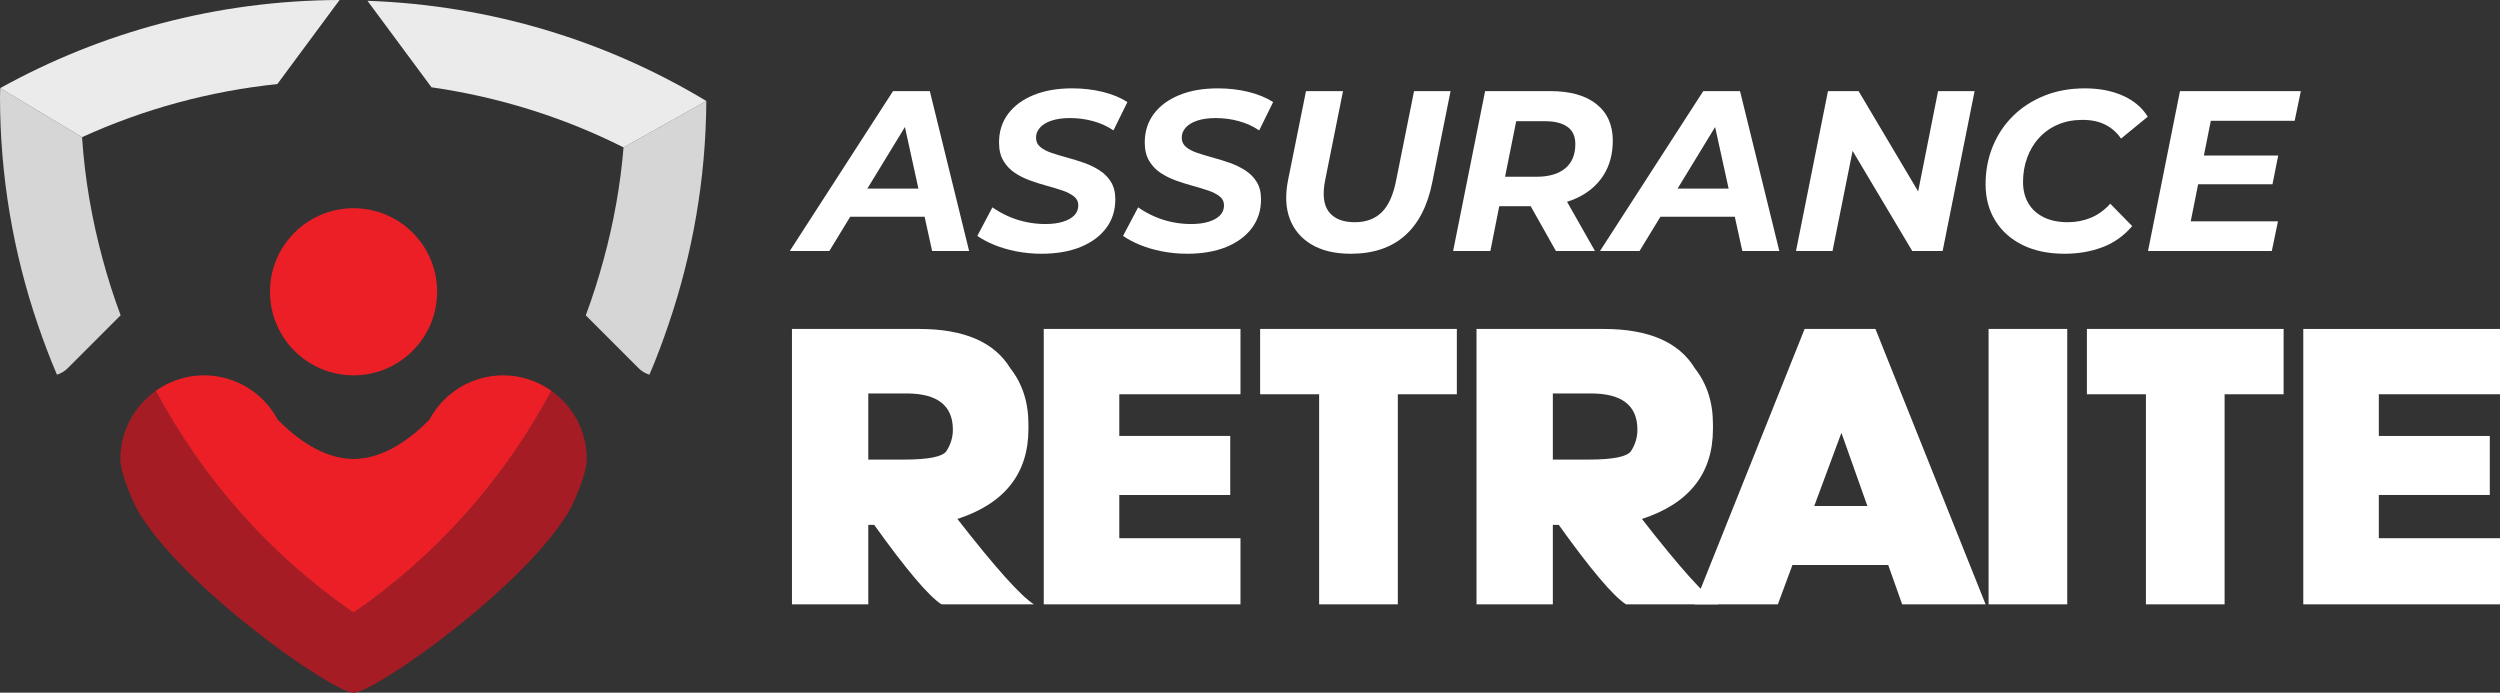
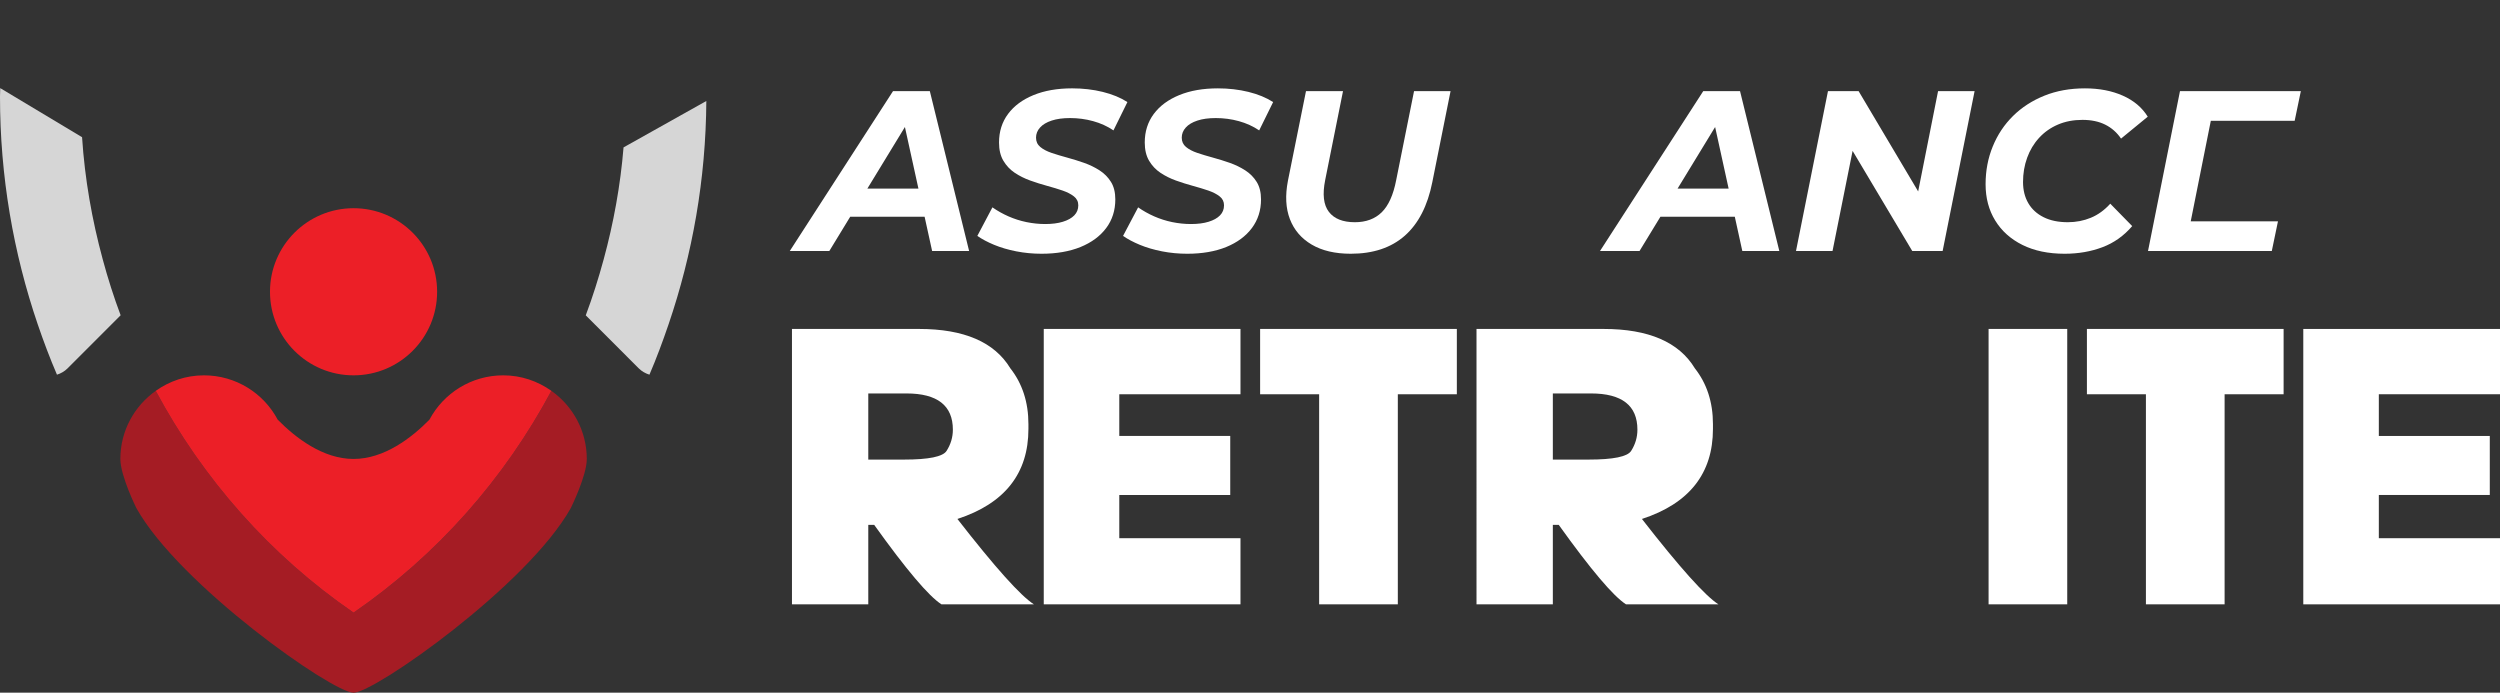
<svg xmlns="http://www.w3.org/2000/svg" version="1.1" id="Calque_1" x="0px" y="0px" width="166.516px" height="46.138px" viewBox="0 0 166.516 46.138" enable-background="new 0 0 166.516 46.138" xml:space="preserve">
  <rect x="0" y="0" width="166.516" height="46.138" fill="#333333" stroke="none" />
  <g>
    <path opacity="0.8" fill="#FFFFFF" d="M0.015,5.869C0.013,6.057,0,6.243,0,6.432c0,5.313,0.891,10.415,2.515,15.176   c0.387,1.135,0.81,2.254,1.279,3.348c0.257-0.081,0.502-0.217,0.707-0.421l3.534-3.536c-0.457-1.217-0.851-2.458-1.191-3.719   c-0.719-2.646-1.197-5.368-1.378-8.143L0.015,5.869L0.015,5.869z" />
-     <path opacity="0.9" fill="#FFFFFF" d="M5.465,9.137C9.57,7.261,13.973,6.07,18.472,5.6L22.617,0   c-8.199,0.028-15.9,2.155-22.602,5.869L5.465,9.137z" />
    <path opacity="0.8" fill="#FFFFFF" d="M41.532,9.818c-0.209,2.541-0.664,5.037-1.325,7.463c-0.343,1.261-0.735,2.505-1.192,3.723   l3.53,3.531c0.207,0.204,0.452,0.34,0.712,0.421c0.47-1.093,0.886-2.216,1.273-3.351c1.593-4.673,2.485-9.671,2.516-14.878   L41.532,9.818z" />
-     <path opacity="0.9" fill="#FFFFFF" d="M24.475,0.053l4.263,5.758l0.001,0.003c4.453,0.64,8.777,1.981,12.793,4.004l5.514-3.091   C40.415,2.728,32.711,0.345,24.475,0.053z" />
    <circle fill="#EC1F27" cx="23.549" cy="19.434" r="5.566" />
    <path fill="#A51C24" d="M36.726,26.032c-3.122,5.84-7.608,10.946-13.176,14.773c-5.567-3.827-10.053-8.933-13.175-14.773   c-1.422,1.008-2.358,2.659-2.358,4.538c0,1.126,1.067,3.273,1.067,3.273c2.869,5.129,13.058,12.295,14.466,12.295   c1.409,0,11.598-7.166,14.467-12.295c0,0,1.067-2.147,1.067-3.273C39.083,28.69,38.148,27.04,36.726,26.032z" />
    <path fill="#EC1F27" d="M23.549,40.805c5.568-3.827,10.055-8.933,13.176-14.773C35.817,25.387,34.714,25,33.517,25   c-2.127,0-3.978,1.195-4.913,2.951c-1.177,1.199-3.003,2.618-5.055,2.618c-2.05,0-3.875-1.419-5.054-2.618   C17.562,26.195,15.711,25,13.584,25c-1.199,0-2.302,0.387-3.21,1.032C13.497,31.872,17.982,36.978,23.549,40.805z" />
    <g>
      <g>
        <path fill="#FFFFFF" d="M52.605,16.718l6.877-10.65h2.45l2.617,10.65h-2.464l-2.07-9.433h0.974l-5.751,9.433H52.605z      M55.45,14.436l1.005-1.872h5.492l0.29,1.872H55.45z" />
        <path fill="#FFFFFF" d="M69.372,16.901c-0.578,0-1.139-0.054-1.681-0.16c-0.542-0.107-1.035-0.251-1.476-0.434     c-0.44-0.183-0.814-0.381-1.118-0.595l1.004-1.901c0.335,0.233,0.692,0.434,1.072,0.601c0.381,0.167,0.779,0.295,1.195,0.381     c0.415,0.085,0.831,0.129,1.247,0.129c0.457,0,0.85-0.05,1.179-0.152c0.329-0.101,0.583-0.243,0.761-0.426     c0.177-0.183,0.266-0.406,0.266-0.669c0-0.244-0.097-0.442-0.289-0.593c-0.193-0.152-0.444-0.282-0.753-0.389     c-0.31-0.106-0.652-0.21-1.027-0.312S69,12.161,68.619,12.024c-0.38-0.137-0.725-0.31-1.034-0.517     c-0.31-0.208-0.561-0.475-0.753-0.799c-0.194-0.325-0.29-0.731-0.29-1.217c0-0.73,0.201-1.364,0.601-1.902     s0.966-0.956,1.696-1.255c0.73-0.299,1.588-0.449,2.572-0.449c0.719,0,1.399,0.079,2.038,0.236     c0.639,0.158,1.188,0.383,1.644,0.677l-0.929,1.887c-0.406-0.274-0.856-0.479-1.354-0.616c-0.498-0.137-1.009-0.205-1.537-0.205     c-0.477,0-0.885,0.055-1.224,0.167c-0.34,0.112-0.599,0.266-0.776,0.465c-0.178,0.197-0.267,0.422-0.267,0.676     S69.1,9.63,69.289,9.788c0.187,0.157,0.438,0.289,0.753,0.396c0.314,0.106,0.659,0.21,1.035,0.312s0.751,0.218,1.125,0.35     c0.375,0.132,0.72,0.299,1.035,0.502c0.314,0.203,0.568,0.458,0.761,0.769c0.193,0.309,0.289,0.697,0.289,1.164     c0,0.731-0.203,1.368-0.608,1.91c-0.406,0.542-0.977,0.963-1.712,1.263C71.231,16.751,70.366,16.901,69.372,16.901z" />
        <path fill="#FFFFFF" d="M79.078,16.901c-0.578,0-1.139-0.054-1.681-0.16c-0.542-0.107-1.035-0.251-1.476-0.434     c-0.441-0.183-0.814-0.381-1.118-0.595l1.004-1.901c0.334,0.233,0.692,0.434,1.072,0.601c0.381,0.167,0.779,0.295,1.195,0.381     c0.416,0.085,0.832,0.129,1.248,0.129c0.456,0,0.849-0.05,1.179-0.152c0.33-0.101,0.583-0.243,0.761-0.426     c0.177-0.183,0.266-0.406,0.266-0.669c0-0.244-0.096-0.442-0.289-0.593c-0.192-0.152-0.444-0.282-0.753-0.389     c-0.31-0.106-0.653-0.21-1.027-0.312c-0.375-0.102-0.753-0.221-1.134-0.357c-0.38-0.137-0.725-0.31-1.034-0.517     c-0.31-0.208-0.561-0.475-0.753-0.799c-0.193-0.325-0.29-0.731-0.29-1.217c0-0.73,0.201-1.364,0.601-1.902     c0.4-0.538,0.966-0.956,1.696-1.255c0.73-0.299,1.587-0.449,2.572-0.449c0.72,0,1.399,0.079,2.039,0.236     c0.64,0.158,1.186,0.383,1.643,0.677L83.87,8.685c-0.405-0.274-0.856-0.479-1.354-0.616c-0.497-0.137-1.009-0.205-1.537-0.205     c-0.477,0-0.885,0.055-1.224,0.167c-0.34,0.112-0.599,0.266-0.776,0.465c-0.178,0.197-0.267,0.422-0.267,0.676     s0.094,0.458,0.282,0.616c0.187,0.157,0.439,0.289,0.753,0.396c0.315,0.106,0.66,0.21,1.035,0.312s0.751,0.218,1.125,0.35     c0.375,0.132,0.72,0.299,1.035,0.502c0.314,0.203,0.569,0.458,0.761,0.769c0.191,0.309,0.289,0.697,0.289,1.164     c0,0.731-0.204,1.368-0.609,1.91c-0.405,0.542-0.976,0.963-1.711,1.263C80.937,16.751,80.072,16.901,79.078,16.901z" />
        <path fill="#FFFFFF" d="M89.97,16.901c-1.043,0-1.911-0.203-2.601-0.609c-0.69-0.406-1.174-0.971-1.453-1.696     c-0.279-0.725-0.321-1.58-0.13-2.563l1.202-5.964h2.466l-1.187,5.918c-0.192,0.954-0.111,1.661,0.244,2.122     c0.353,0.462,0.934,0.692,1.733,0.692c0.739,0,1.336-0.221,1.788-0.662c0.449-0.441,0.774-1.158,0.965-2.152l1.188-5.918h2.432     l-1.217,6.071c-0.313,1.572-0.924,2.758-1.832,3.56C92.661,16.499,91.462,16.901,89.97,16.901z" />
-         <path fill="#FFFFFF" d="M96.788,16.718l2.13-10.65h4.337c1.328,0,2.355,0.289,3.08,0.867c0.725,0.579,1.087,1.39,1.087,2.435     c0,0.892-0.21,1.665-0.631,2.32c-0.421,0.654-1.019,1.159-1.794,1.514c-0.777,0.355-1.692,0.532-2.747,0.532h-3.469l1.293-1.08     l-0.806,4.062H96.788z M100.012,12.944l-0.852-1.171h3.181c0.821,0,1.457-0.185,1.908-0.556c0.451-0.37,0.678-0.91,0.678-1.621     c0-0.517-0.175-0.899-0.525-1.148c-0.351-0.248-0.839-0.374-1.468-0.374h-2.998l1.294-1.202L100.012,12.944z M103.634,16.718     l-2.177-3.864h2.586l2.192,3.864H103.634z" />
        <path fill="#FFFFFF" d="M106.571,16.718l6.877-10.65h2.449l2.617,10.65h-2.465l-2.069-9.433h0.974l-5.751,9.433H106.571z      M109.417,14.436l1.003-1.872h5.493l0.288,1.872H109.417z" />
        <path fill="#FFFFFF" d="M119.625,16.718l2.13-10.65h2.039l4.58,7.713l-0.808-0.045l1.522-7.668h2.433l-2.129,10.65h-2.024     l-4.595-7.713l0.822,0.045l-1.537,7.668H119.625z" />
        <path fill="#FFFFFF" d="M137.518,16.901c-1.087,0-2.021-0.195-2.809-0.586c-0.784-0.39-1.392-0.933-1.816-1.628     c-0.427-0.694-0.64-1.498-0.64-2.412c0-0.902,0.158-1.744,0.479-2.525c0.319-0.781,0.771-1.458,1.355-2.032     c0.581-0.573,1.277-1.021,2.083-1.346c0.808-0.325,1.706-0.487,2.7-0.487c0.954,0,1.797,0.163,2.526,0.487s1.283,0.791,1.658,1.4     l-1.779,1.459c-0.274-0.406-0.624-0.714-1.051-0.928c-0.426-0.213-0.934-0.319-1.521-0.319c-0.599,0-1.142,0.104-1.629,0.312     c-0.486,0.208-0.905,0.502-1.255,0.883c-0.35,0.38-0.616,0.824-0.799,1.331c-0.184,0.507-0.273,1.045-0.273,1.612     c0,0.538,0.116,1.007,0.35,1.408c0.232,0.4,0.572,0.712,1.02,0.936c0.445,0.223,0.983,0.334,1.611,0.334     c0.549,0,1.061-0.099,1.538-0.297c0.477-0.197,0.907-0.51,1.292-0.936l1.461,1.492c-0.557,0.65-1.219,1.119-1.985,1.407     C139.269,16.755,138.431,16.901,137.518,16.901z" />
-         <path fill="#FFFFFF" d="M145.917,14.74h5.811l-0.411,1.978h-8.245l2.129-10.65h8.05l-0.411,1.977h-5.585L145.917,14.74z      M146.616,10.358h5.127l-0.381,1.917h-5.127L146.616,10.358z" />
+         <path fill="#FFFFFF" d="M145.917,14.74h5.811l-0.411,1.978h-8.245l2.129-10.65h8.05l-0.411,1.977h-5.585L145.917,14.74z      M146.616,10.358h5.127h-5.127L146.616,10.358z" />
      </g>
      <g>
        <path fill="#FFFFFF" d="M58.227,34.96h-0.394v5.293H52.75V21.91h8.464c2.996,0,5.023,0.874,6.08,2.62     c0.804,1.021,1.206,2.263,1.206,3.721v0.315c0,2.969-1.577,4.969-4.73,6c2.516,3.231,4.215,5.128,5.097,5.687h-6.159     C61.86,39.71,60.367,37.947,58.227,34.96z M57.833,26.206v4.405h2.385c1.642,0,2.585-0.194,2.829-0.578     c0.279-0.437,0.42-0.908,0.42-1.414c0-1.607-1.031-2.413-3.092-2.413H57.833z" />
        <path fill="#FFFFFF" d="M82.624,21.91v4.349h-8.072v2.779h7.39v3.93h-7.39v2.88h8.072v4.405H69.521V21.91H82.624z" />
        <path fill="#FFFFFF" d="M97.035,21.91v4.349h-3.931v13.994h-5.241V26.259h-3.931V21.91H97.035z" />
        <path fill="#FFFFFF" d="M103.823,34.96h-0.394v5.293h-5.084V21.91h8.463c2.997,0,5.022,0.874,6.079,2.62     c0.804,1.021,1.207,2.263,1.207,3.721v0.315c0,2.969-1.577,4.969-4.731,6c2.517,3.231,4.217,5.128,5.098,5.687h-6.158     C107.456,39.71,105.962,37.947,103.823,34.96z M103.429,26.206v4.405h2.385c1.642,0,2.585-0.194,2.83-0.578     c0.279-0.437,0.418-0.908,0.418-1.414c0-1.607-1.03-2.413-3.092-2.413H103.429z" />
-         <path fill="#FFFFFF" d="M119.387,37.632l-0.97,2.621h-5.555l7.338-18.343h4.717l7.337,18.343h-5.557l-0.93-2.621H119.387z      M124.379,33.701l-1.729-4.873l-1.809,4.873H124.379z" />
        <path fill="#FFFFFF" d="M132.452,40.253V21.91h5.239v18.343H132.452z" />
        <path fill="#FFFFFF" d="M152.103,21.91v4.349h-3.93v13.994h-5.241V26.259h-3.93V21.91H152.103z" />
        <path fill="#FFFFFF" d="M166.516,21.91v4.349h-8.071v2.779h7.391v3.93h-7.391v2.88h8.071v4.405h-13.102V21.91H166.516z" />
      </g>
    </g>
  </g>
</svg>